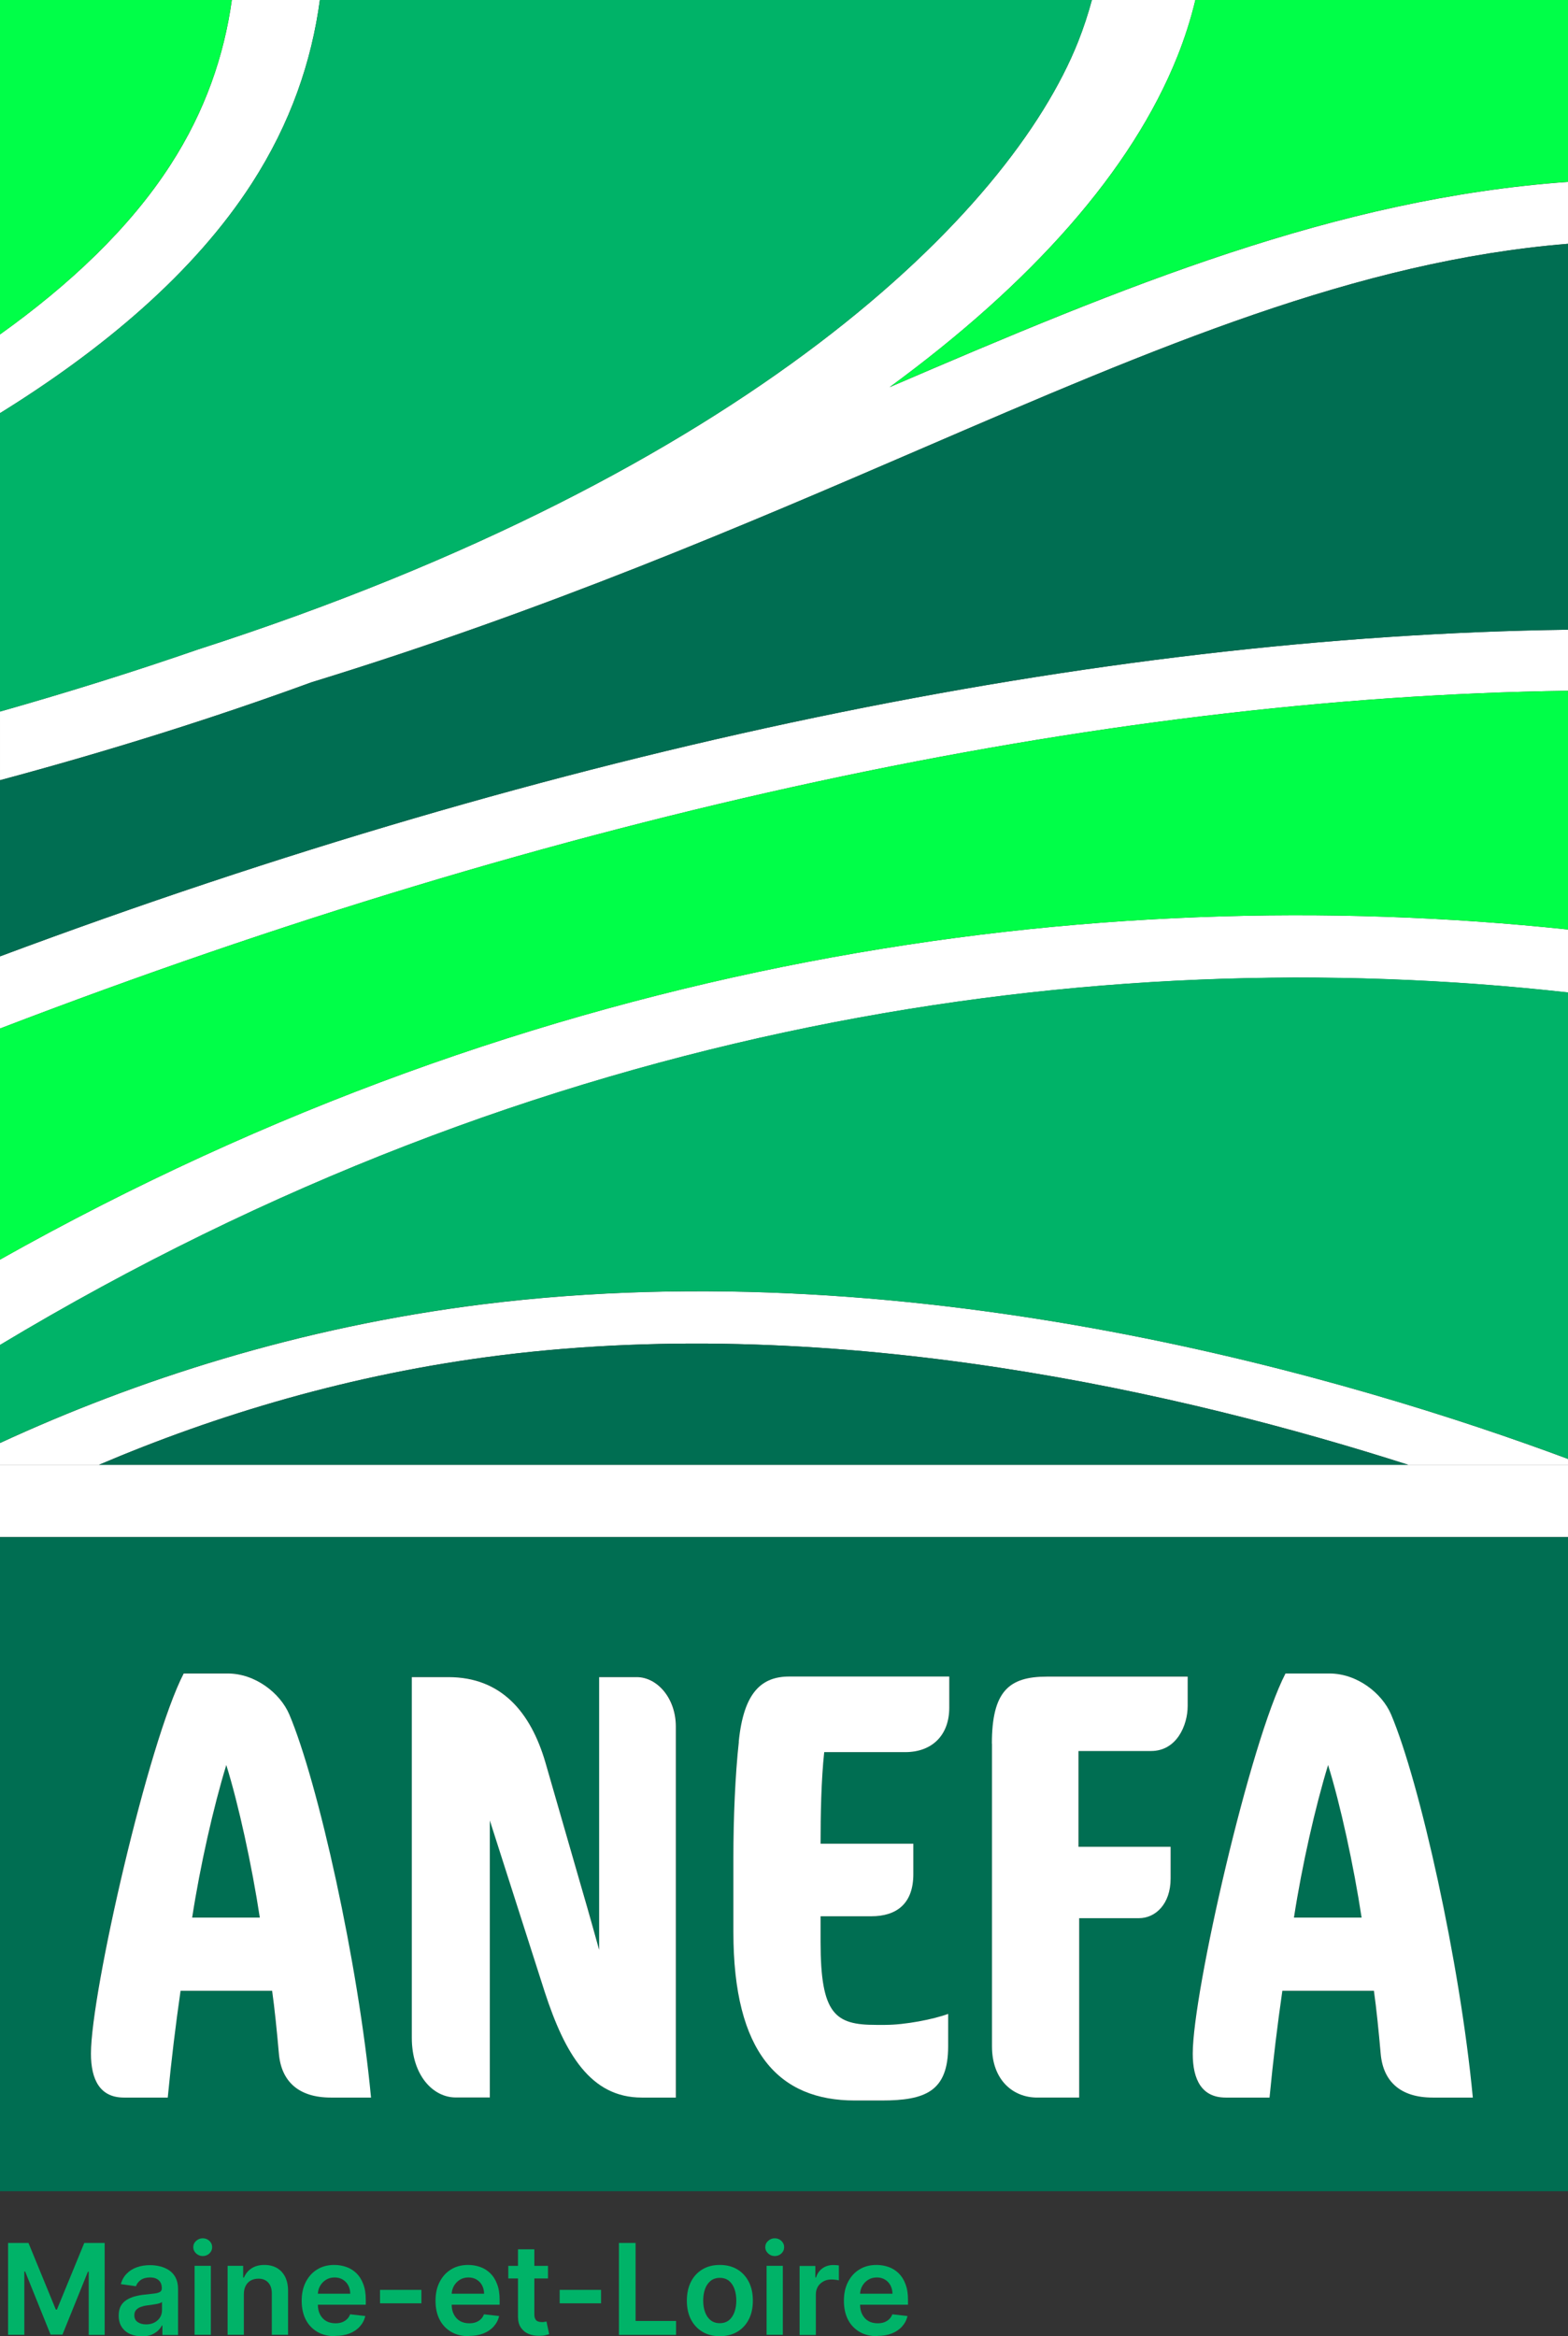
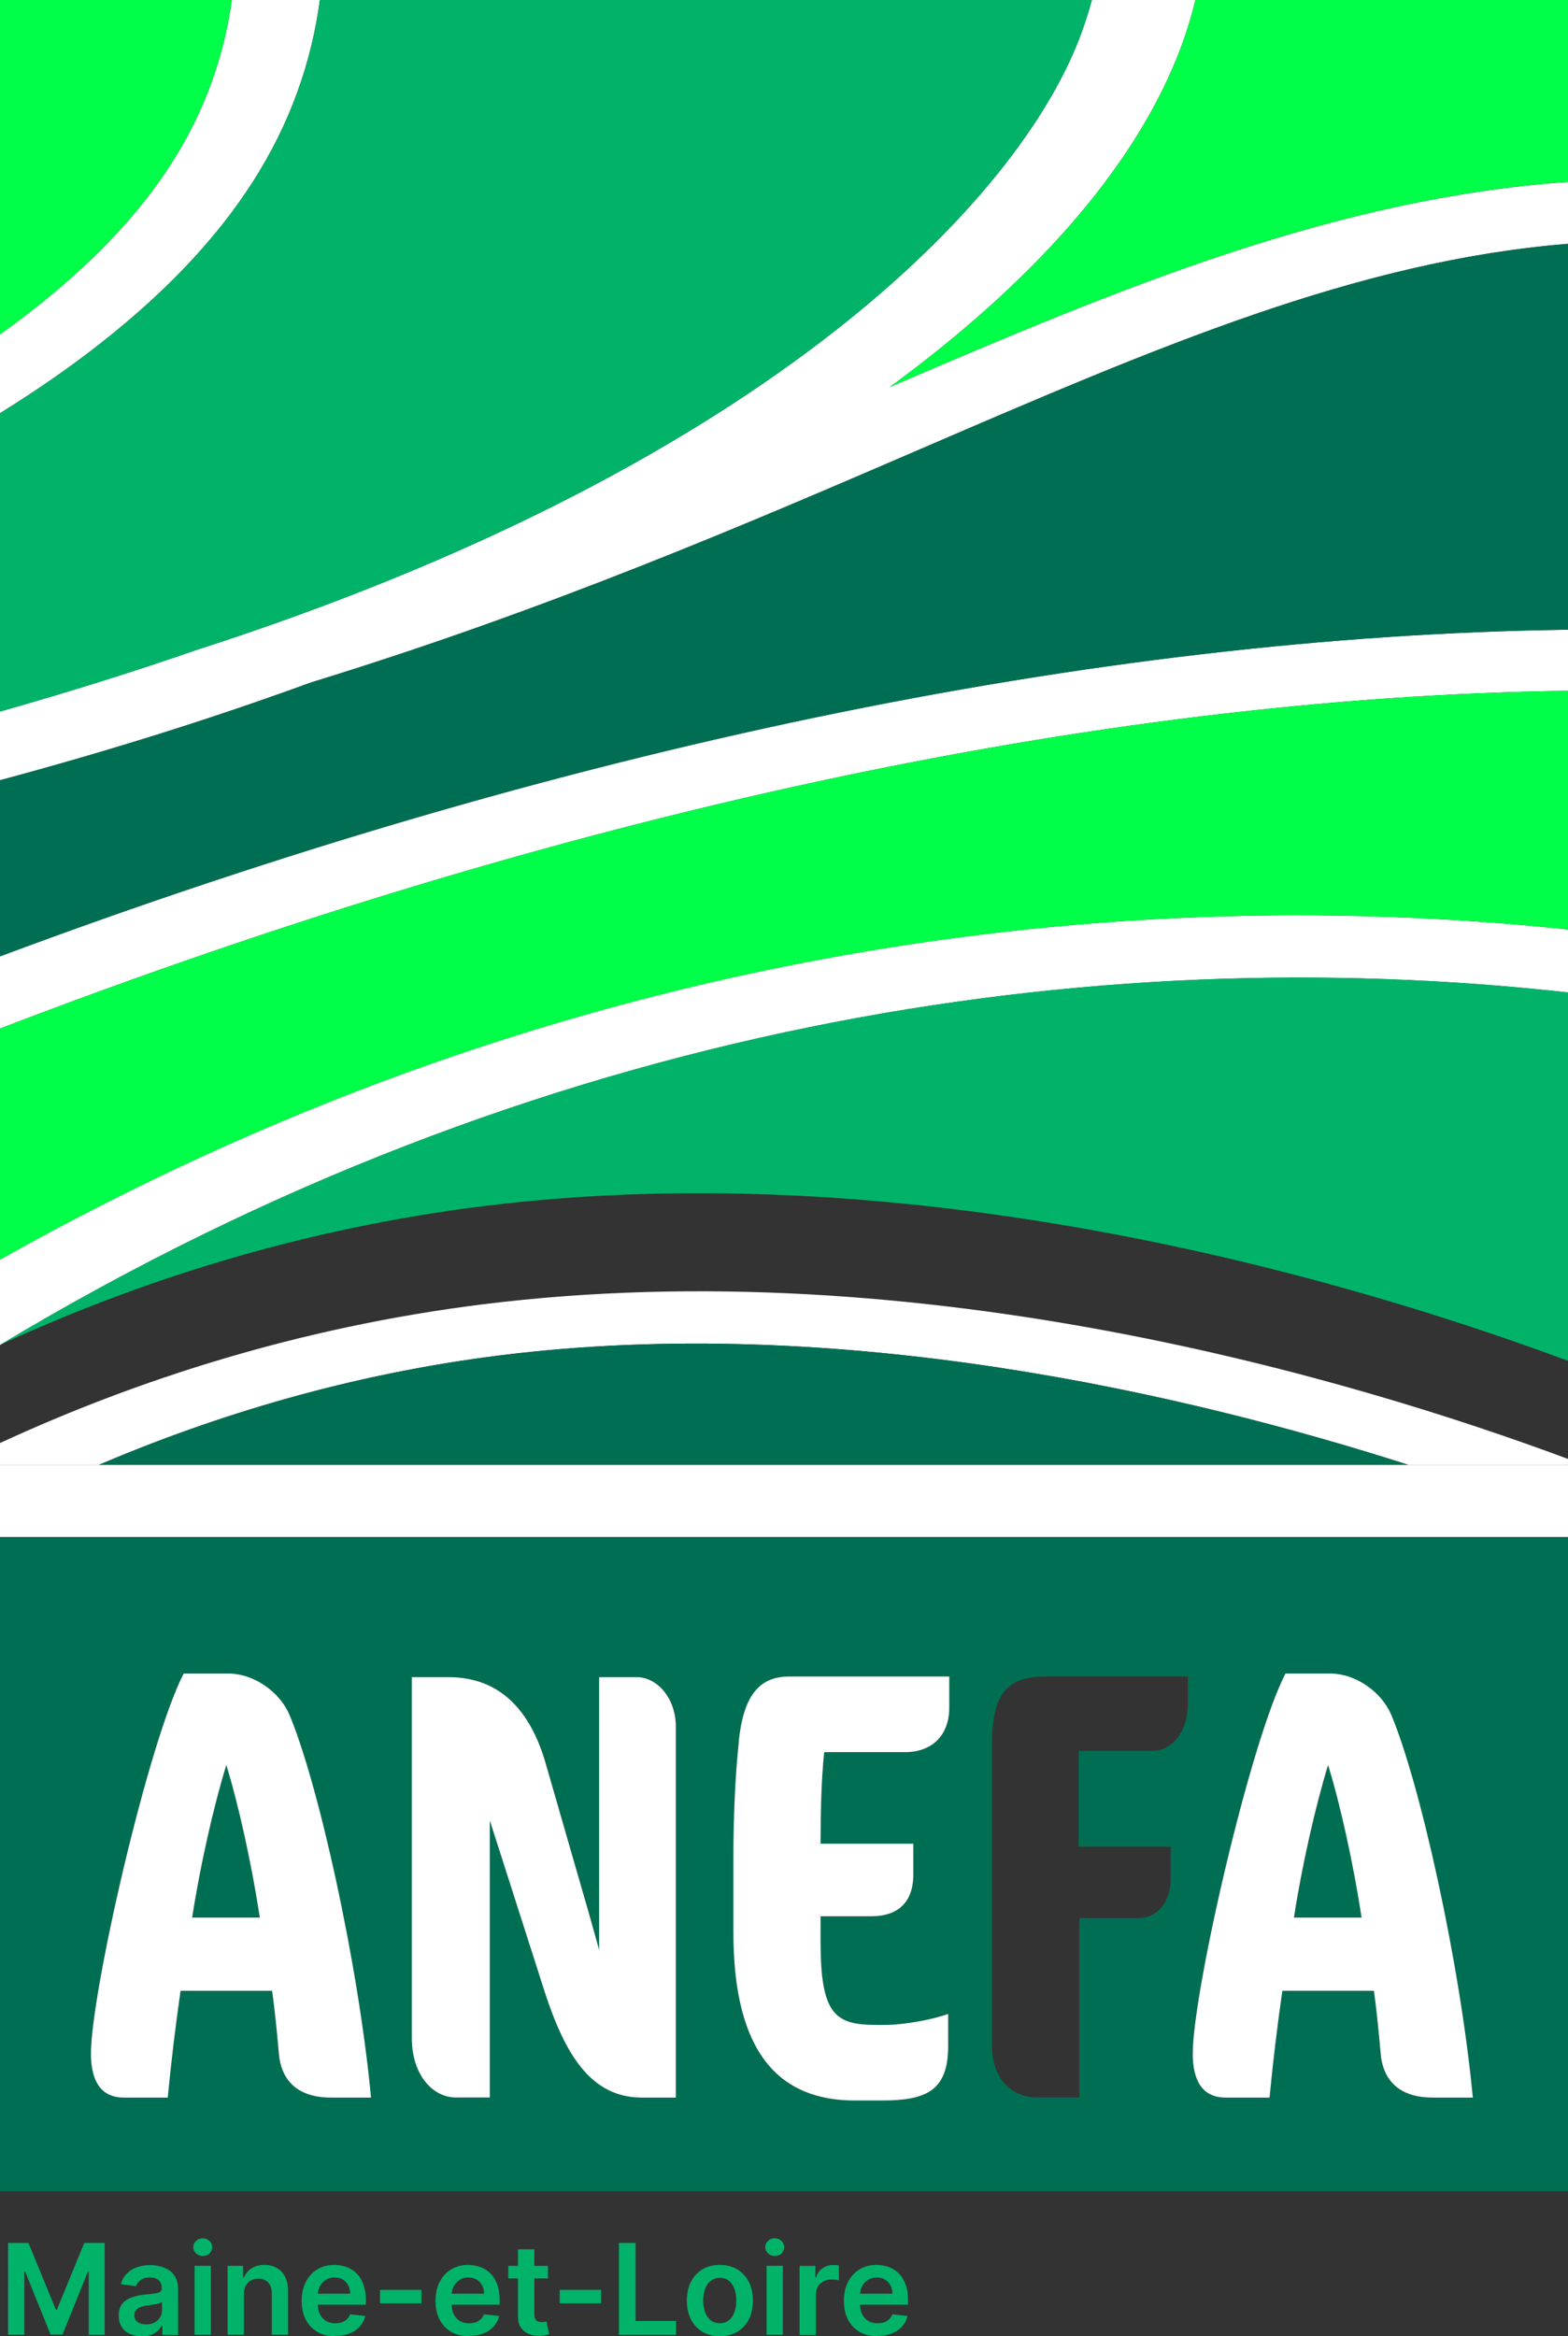
<svg xmlns="http://www.w3.org/2000/svg" id="Calque_2" viewBox="0 0 155.35 231.44">
  <rect x="0" y="0" width="155.35" height="231.44" fill="#333333" stroke="none" />
  <defs>
    <style>.cls-1{fill:#00b368;}.cls-2{fill:#fff;}.cls-3{fill:#006e52;}.cls-4{fill:#00ff48;}</style>
  </defs>
  <g id="Calque_2-2">
    <path class="cls-2" d="m91.12,44.52c23.68-10.21,43.3-18.66,64.23-20.37v-6.13c-23.01,1.64-43.98,10.34-67.22,20.34,14.05-10.29,24-21.42,28.54-32.82.7-1.76,1.3-3.61,1.76-5.54h-10.25c-.37,1.37-.82,2.75-1.37,4.14-6.75,16.97-32.71,42.65-87.2,60.2-6.32,2.19-12.88,4.24-19.61,6.15v6.8c10.77-2.89,21.09-6.13,30.83-9.69,23.4-7.19,42.97-15.61,60.29-23.08Z" />
    <path class="cls-2" d="m155.35,98.32v-6.24c-47.23-4.99-101.94,2.66-155.35,32.7v8.46c53.46-32.14,108.48-40.15,155.35-34.92Z" />
    <path class="cls-2" d="m24.94,18.18c3.86-5.98,5.94-12.12,6.75-18.18h-8.72c-.76,5.48-2.63,11-6.07,16.32C12.85,22.6,6.91,28.19,0,33.13v7.8c10.22-6.34,19.22-13.89,24.94-22.75Z" />
    <path class="cls-2" d="m155.35,62.38c-46.95.64-100.17,11.77-155.35,32.36v7.15c55.46-21.28,108.77-32.82,155.35-33.46v-6.05Z" />
    <polygon class="cls-2" points="9.8 145.11 0 145.11 0 152.27 155.35 152.27 155.35 145.11 139.52 145.11 9.8 145.11" />
    <path class="cls-2" d="m47.82,129.21c-18.29,2.29-34.34,7.52-47.82,13.74v2.16h9.8c11.62-4.95,24.97-9,39.79-10.85,33.63-4.2,67.95,3.81,89.94,10.85h15.83v-.58c-20.98-7.81-64.04-20.75-107.53-15.32Z" />
    <path class="cls-4" d="m155.35,92.08v-23.65c-46.58.64-99.89,12.18-155.35,33.46v22.89c53.41-30.04,108.12-37.69,155.35-32.7Z" />
    <path class="cls-4" d="m16.89,16.32c3.44-5.33,5.32-10.84,6.07-16.32H0v33.13c6.91-4.95,12.85-10.54,16.89-16.81Z" />
    <path class="cls-1" d="m106.81,4.14c.55-1.39,1-2.77,1.37-4.14H31.69c-.81,6.06-2.88,12.2-6.75,18.18-5.72,8.86-14.72,16.42-24.94,22.75v29.56c6.74-1.91,13.29-3.96,19.61-6.15C74.1,46.79,100.06,21.1,106.81,4.14Z" />
    <path class="cls-4" d="m88.13,38.35c23.24-10,44.21-18.7,67.22-20.34V0h-36.92c-.46,1.93-1.06,3.78-1.76,5.54-4.53,11.4-14.48,22.52-28.54,32.82Z" />
    <path class="cls-3" d="m155.35,24.15c-20.93,1.71-40.56,10.16-64.23,20.37-17.32,7.47-36.89,15.89-60.29,23.08-9.74,3.56-20.06,6.8-30.83,9.69v17.45c55.18-20.59,108.4-31.72,155.35-32.36V24.15Z" />
    <path class="cls-3" d="m49.59,134.26c-14.82,1.85-28.17,5.9-39.79,10.85h129.73c-21.98-7.04-56.31-15.05-89.94-10.85Z" />
-     <path class="cls-1" d="m155.35,144.53v-46.22c-46.87-5.23-101.89,2.78-155.35,34.92v9.71c13.48-6.22,29.53-11.45,47.82-13.74,43.49-5.42,86.55,7.52,107.53,15.32Z" />
+     <path class="cls-1" d="m155.35,144.53v-46.22c-46.87-5.23-101.89,2.78-155.35,34.92c13.48-6.22,29.53-11.45,47.82-13.74,43.49-5.42,86.55,7.52,107.53,15.32Z" />
    <path class="cls-3" d="m128.21,189.96h6.71c-.79-5.14-2.12-11.24-3.32-15.11-1.27,4.11-2.6,9.97-3.38,15.11Z" />
    <path class="cls-3" d="m0,152.27v64.8h155.35v-64.8H0Zm32.76,55.51c-3.14,0-4.9-1.57-5.14-4.35-.18-2.18-.42-4.53-.67-6.23h-9.07c-.48,3.32-.91,6.83-1.27,10.58h-4.35c-2.36,0-3.26-1.75-3.26-4.35,0-6.04,5.68-30.89,9.19-37.66h4.35c2.72,0,5.2,1.93,6.1,4.05,2.84,6.71,6.83,24.54,8.1,37.96h-3.99Zm34.21,0h-3.38c-5.08,0-7.62-4.35-9.61-10.46l-5.44-16.99v27.44h-3.38c-2.24,0-4.35-2.18-4.35-5.92v-35.72h3.63c5.26,0,8.16,3.51,9.61,8.46l3.45,11.97c1.09,3.69,1.51,5.32,1.87,6.59v-27.02h3.75c1.99,0,3.87,2.06,3.87,4.9v36.75Zm27.08-38.62c0,2.84-1.81,4.41-4.35,4.41h-8.04c-.3,2.78-.36,6.23-.36,9.07h9.19v3.02c0,2.9-1.63,4.17-4.17,4.17h-5.02v2.54c0,7.19,1.45,8.22,5.5,8.22h.91c1.93,0,4.78-.54,6.23-1.09v3.2c0,4.47-2.24,5.38-6.59,5.38h-2.66c-7.5,0-12.03-4.71-12.03-16.68v-7.43c0-3.87.18-8.16.54-11.42.48-4.96,2.3-6.47,5.02-6.47h15.84v3.08Zm23.63-.18c0,1.93-1.09,4.47-3.63,4.47h-7.19v9.49h9.13v3.14c0,2.54-1.51,3.93-3.14,3.93h-5.92v17.77h-4.17c-2.36,0-4.47-1.69-4.47-5.08v-29.98c0-5.2,1.69-6.65,5.44-6.65h13.96v2.9Zm24.24,38.81c-3.14,0-4.9-1.57-5.14-4.35-.18-2.18-.42-4.53-.67-6.23h-9.07c-.48,3.32-.91,6.83-1.27,10.58h-4.35c-2.36,0-3.26-1.75-3.26-4.35,0-6.04,5.68-30.89,9.19-37.66h4.35c2.72,0,5.2,1.93,6.1,4.05,2.84,6.71,6.83,24.54,8.1,37.96h-3.99Z" />
    <path class="cls-3" d="m19.04,189.96h6.71c-.79-5.14-2.12-11.24-3.32-15.11-1.27,4.11-2.6,9.97-3.38,15.11Z" />
    <path class="cls-2" d="m22.55,165.78h-4.35c-3.51,6.77-9.19,31.61-9.19,37.66,0,2.6.91,4.35,3.26,4.35h4.35c.36-3.75.79-7.25,1.27-10.58h9.07c.24,1.69.48,4.05.67,6.23.24,2.78,1.99,4.35,5.14,4.35h3.99c-1.27-13.42-5.26-31.25-8.1-37.96-.91-2.12-3.38-4.05-6.1-4.05Zm-3.51,24.18c.79-5.14,2.12-11,3.38-15.11,1.21,3.87,2.54,9.97,3.32,15.11h-6.71Z" />
    <path class="cls-2" d="m63.11,166.14h-3.75v27.02c-.36-1.27-.79-2.9-1.87-6.59l-3.45-11.97c-1.45-4.96-4.35-8.46-9.61-8.46h-3.63v35.72c0,3.75,2.12,5.92,4.35,5.92h3.38v-27.44l5.44,16.99c1.99,6.1,4.53,10.46,9.61,10.46h3.38v-36.75c0-2.84-1.87-4.9-3.87-4.9Z" />
    <path class="cls-2" d="m73.2,172.55c-.36,3.26-.54,7.56-.54,11.42v7.43c0,11.97,4.53,16.68,12.03,16.68h2.66c4.35,0,6.59-.91,6.59-5.38v-3.2c-1.45.54-4.29,1.09-6.23,1.09h-.91c-4.05,0-5.5-1.03-5.5-8.22v-2.54h5.02c2.54,0,4.17-1.27,4.17-4.17v-3.02h-9.19c0-2.84.06-6.29.36-9.07h8.04c2.54,0,4.35-1.57,4.35-4.41v-3.08h-15.84c-2.72,0-4.53,1.51-5.02,6.47Z" />
-     <path class="cls-2" d="m98.28,172.73v29.98c0,3.38,2.12,5.08,4.47,5.08h4.17v-17.77h5.92c1.63,0,3.14-1.39,3.14-3.93v-3.14h-9.13v-9.49h7.19c2.54,0,3.63-2.54,3.63-4.47v-2.9h-13.96c-3.75,0-5.44,1.45-5.44,6.65Z" />
    <path class="cls-2" d="m131.71,165.78h-4.35c-3.51,6.77-9.19,31.61-9.19,37.66,0,2.6.91,4.35,3.26,4.35h4.35c.36-3.75.79-7.25,1.27-10.58h9.07c.24,1.69.48,4.05.67,6.23.24,2.78,1.99,4.35,5.14,4.35h3.99c-1.27-13.42-5.26-31.25-8.1-37.96-.91-2.12-3.38-4.05-6.1-4.05Zm-3.51,24.18c.79-5.14,2.12-11,3.38-15.11,1.21,3.87,2.54,9.97,3.32,15.11h-6.71Z" />
    <path class="cls-1" d="m.8,222.19h2.02l2.71,6.6h.11l2.71-6.6h2.02v9.11h-1.58v-6.26h-.08l-2.52,6.23h-1.18l-2.52-6.25h-.08v6.27H.8v-9.11Z" />
    <path class="cls-1" d="m14.05,231.44c-.43,0-.82-.08-1.17-.23-.35-.16-.62-.39-.82-.69-.2-.31-.3-.68-.3-1.13,0-.39.07-.7.21-.96.14-.25.34-.45.58-.6.25-.15.52-.27.83-.35s.63-.14.96-.17c.4-.04.73-.08.97-.11.25-.03.43-.09.55-.16.11-.07.17-.19.17-.34v-.03c0-.34-.1-.59-.3-.78-.2-.18-.48-.28-.86-.28-.39,0-.71.09-.94.26s-.38.38-.46.61l-1.5-.21c.12-.42.31-.76.59-1.04.27-.28.61-.49,1-.63.39-.14.83-.21,1.31-.21.33,0,.66.04.98.12.33.08.62.2.89.38s.49.42.65.72c.16.3.25.68.25,1.13v4.57h-1.55v-.94h-.05c-.1.19-.23.37-.41.53s-.4.3-.66.4c-.27.1-.58.15-.93.15Zm.42-1.18c.32,0,.6-.06.84-.19s.42-.3.55-.51.19-.45.19-.7v-.81c-.05.04-.14.08-.26.12-.12.04-.25.07-.4.09-.15.03-.3.05-.44.07s-.27.04-.38.05c-.24.03-.46.09-.65.16s-.34.18-.45.31c-.11.13-.16.3-.16.51,0,.3.11.52.33.67.22.15.49.23.83.23Z" />
    <path class="cls-1" d="m20.09,223.49c-.26,0-.47-.09-.66-.26-.18-.17-.28-.38-.28-.62s.09-.45.28-.62c.18-.17.4-.26.66-.26s.48.09.66.26c.18.17.27.38.27.62s-.09.45-.27.62c-.18.17-.4.26-.66.26Zm-.81,7.8v-6.83h1.61v6.83h-1.61Z" />
    <path class="cls-1" d="m24.16,227.29v4h-1.61v-6.83h1.54v1.16h.08c.16-.38.41-.69.75-.91.35-.23.77-.34,1.28-.34.47,0,.88.1,1.23.3.35.2.62.49.82.88.19.38.29.85.29,1.39v4.35h-1.61v-4.1c0-.46-.12-.81-.35-1.07-.24-.26-.56-.39-.98-.39-.28,0-.53.06-.75.18-.22.12-.39.3-.51.53-.12.23-.18.51-.18.84Z" />
    <path class="cls-1" d="m33.21,231.43c-.69,0-1.28-.14-1.77-.43s-.88-.69-1.15-1.22c-.27-.53-.4-1.15-.4-1.86s.13-1.32.4-1.85c.27-.53.64-.95,1.13-1.25.48-.3,1.05-.45,1.7-.45.42,0,.82.07,1.19.2.38.13.71.34,1,.62.29.28.52.64.68,1.08.17.43.25.95.25,1.55v.49h-5.6v-1.09h4.06c0-.31-.07-.58-.2-.83-.13-.24-.31-.43-.54-.57-.23-.14-.5-.21-.81-.21-.33,0-.62.08-.87.24-.25.16-.44.37-.58.62-.14.26-.21.54-.21.84v.95c0,.4.07.74.22,1.02.15.28.35.5.61.65s.57.22.92.22c.23,0,.45-.03.64-.1s.35-.17.49-.3.24-.29.32-.49l1.5.17c-.09.4-.27.74-.54,1.04-.27.3-.6.52-1.02.69-.41.16-.88.24-1.41.24Z" />
    <path class="cls-1" d="m41.75,226.84v1.33h-4.1v-1.33h4.1Z" />
    <path class="cls-1" d="m46.47,231.43c-.69,0-1.28-.14-1.77-.43s-.88-.69-1.15-1.22c-.27-.53-.4-1.15-.4-1.86s.13-1.32.4-1.85c.27-.53.64-.95,1.13-1.25.48-.3,1.05-.45,1.7-.45.42,0,.82.07,1.19.2.38.13.71.34,1,.62.29.28.52.64.68,1.08.17.43.25.95.25,1.55v.49h-5.6v-1.09h4.06c0-.31-.07-.58-.2-.83-.13-.24-.31-.43-.54-.57-.23-.14-.5-.21-.81-.21-.33,0-.62.08-.87.24-.25.16-.44.37-.58.62-.14.26-.21.54-.21.84v.95c0,.4.07.74.22,1.02.15.28.35.5.61.65s.57.22.92.22c.23,0,.45-.03.64-.1s.35-.17.49-.3.24-.29.32-.49l1.5.17c-.09.4-.27.74-.54,1.04-.27.3-.6.52-1.02.69-.41.16-.88.24-1.41.24Z" />
    <path class="cls-1" d="m54.29,224.46v1.25h-3.93v-1.25h3.93Zm-2.96-1.64h1.61v6.42c0,.22.03.38.1.5s.15.19.27.23c.11.04.23.06.36.06.1,0,.19,0,.28-.02.08-.02.15-.03.19-.04l.27,1.26c-.09.03-.21.06-.37.1-.16.04-.35.06-.58.06-.4.01-.77-.05-1.09-.19-.32-.13-.58-.35-.77-.63s-.28-.64-.28-1.07v-6.68Z" />
    <path class="cls-1" d="m59.55,226.84v1.33h-4.1v-1.33h4.1Z" />
    <path class="cls-1" d="m61.32,231.3v-9.11h1.65v7.73h4.01v1.38h-5.66Z" />
    <path class="cls-1" d="m71.32,231.43c-.67,0-1.25-.15-1.73-.44s-.87-.7-1.14-1.23-.4-1.15-.4-1.85.13-1.32.4-1.86.65-.94,1.14-1.24,1.07-.44,1.73-.44,1.25.15,1.73.44.87.71,1.14,1.24.4,1.15.4,1.86-.13,1.32-.4,1.85-.65.94-1.14,1.23-1.07.44-1.73.44Zm0-1.29c.36,0,.66-.1.91-.3.24-.2.42-.47.54-.81.12-.34.18-.72.18-1.13s-.06-.8-.18-1.14c-.12-.34-.3-.61-.54-.81s-.55-.3-.91-.3-.68.1-.92.3-.43.47-.55.81c-.12.34-.18.72-.18,1.14s.06.79.18,1.13c.12.34.3.61.55.81.24.2.55.3.92.3Z" />
    <path class="cls-1" d="m76.76,223.49c-.26,0-.47-.09-.66-.26-.18-.17-.28-.38-.28-.62s.09-.45.28-.62c.18-.17.4-.26.66-.26s.48.09.66.26c.18.17.27.38.27.62s-.09.45-.27.62c-.18.17-.4.26-.66.26Zm-.81,7.8v-6.83h1.61v6.83h-1.61Z" />
    <path class="cls-1" d="m79.22,231.3v-6.83h1.56v1.14h.07c.12-.39.34-.7.64-.91.3-.21.65-.32,1.04-.32.09,0,.19,0,.3.01.11,0,.2.02.28.03v1.48c-.07-.02-.18-.05-.32-.06-.15-.02-.29-.03-.42-.03-.29,0-.56.06-.79.19-.23.13-.42.3-.55.52-.13.22-.2.48-.2.77v4.02h-1.61Z" />
    <path class="cls-1" d="m86.93,231.43c-.69,0-1.28-.14-1.77-.43s-.88-.69-1.15-1.22c-.27-.53-.4-1.15-.4-1.86s.13-1.32.4-1.85c.27-.53.64-.95,1.13-1.25.48-.3,1.05-.45,1.7-.45.42,0,.82.07,1.19.2.38.13.71.34,1,.62.29.28.52.64.68,1.08.17.43.25.95.25,1.55v.49h-5.6v-1.09h4.06c0-.31-.07-.58-.2-.83-.13-.24-.31-.43-.54-.57-.23-.14-.5-.21-.81-.21-.33,0-.62.08-.87.24-.25.16-.44.37-.58.62-.14.26-.21.54-.21.84v.95c0,.4.07.74.22,1.02.15.28.35.5.61.65s.57.22.92.22c.23,0,.45-.03.64-.1s.35-.17.49-.3.24-.29.32-.49l1.5.17c-.09.4-.27.74-.54,1.04-.27.3-.6.52-1.02.69-.41.16-.88.24-1.41.24Z" />
  </g>
</svg>